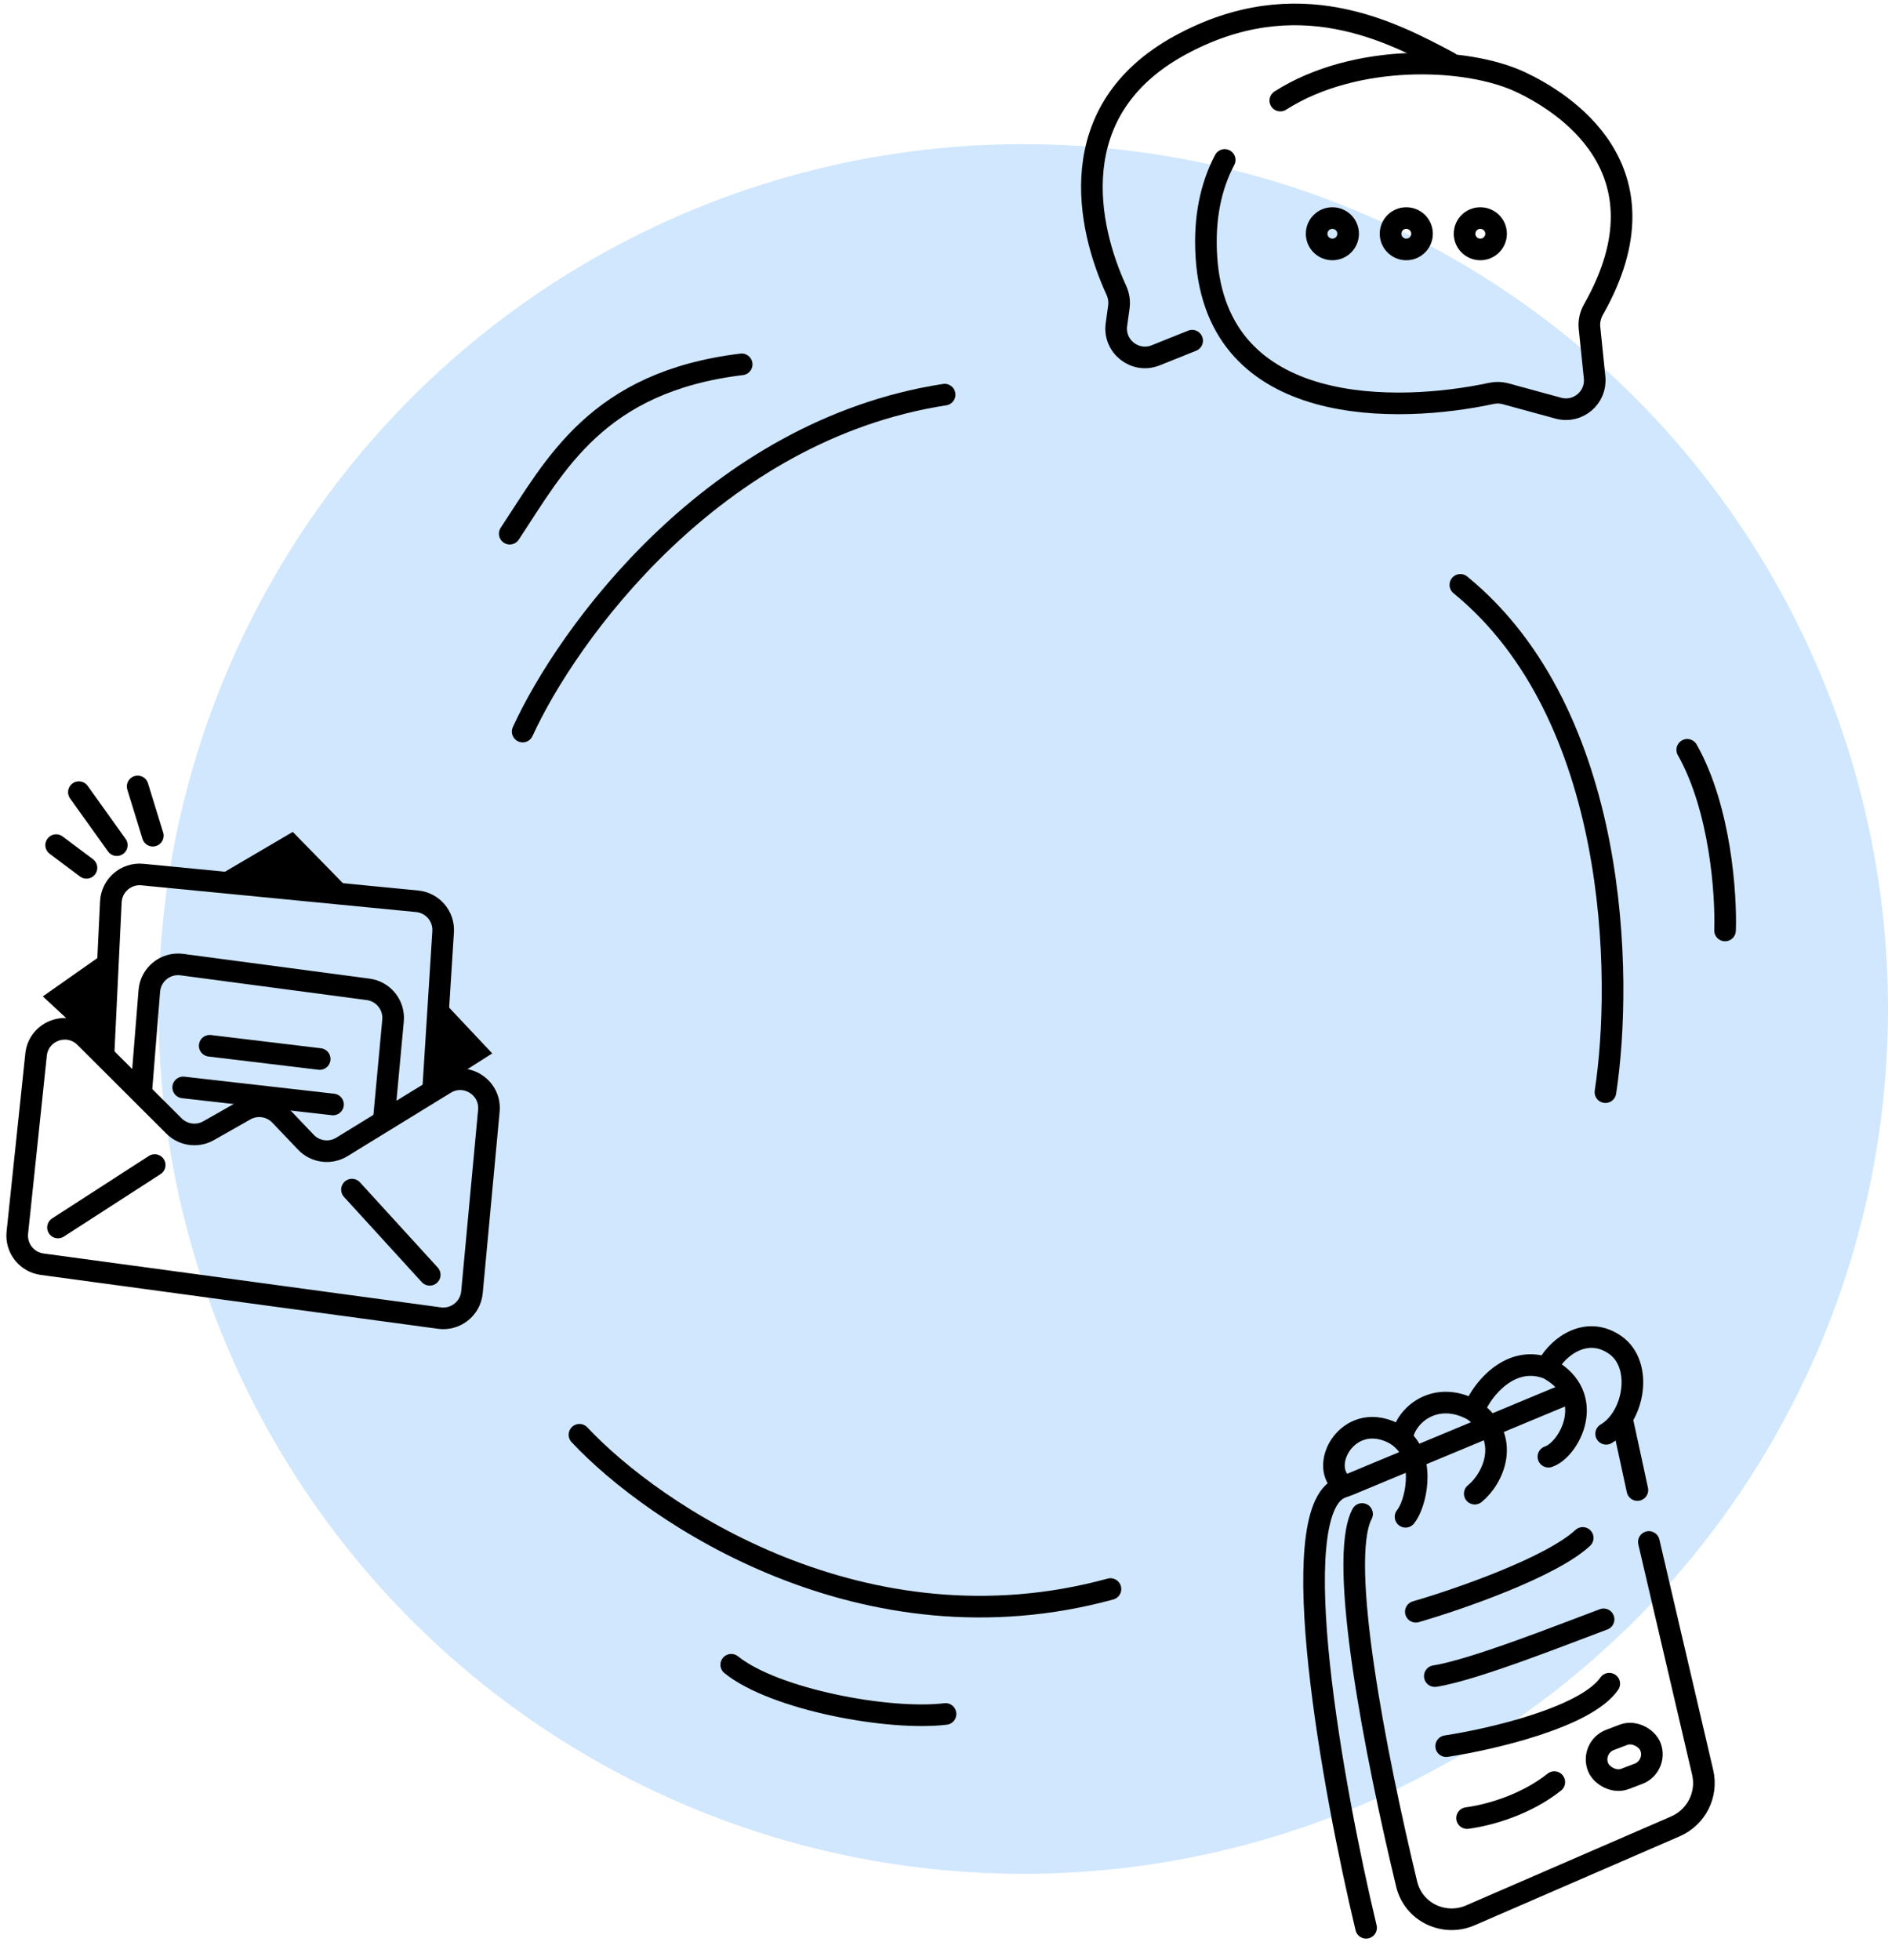
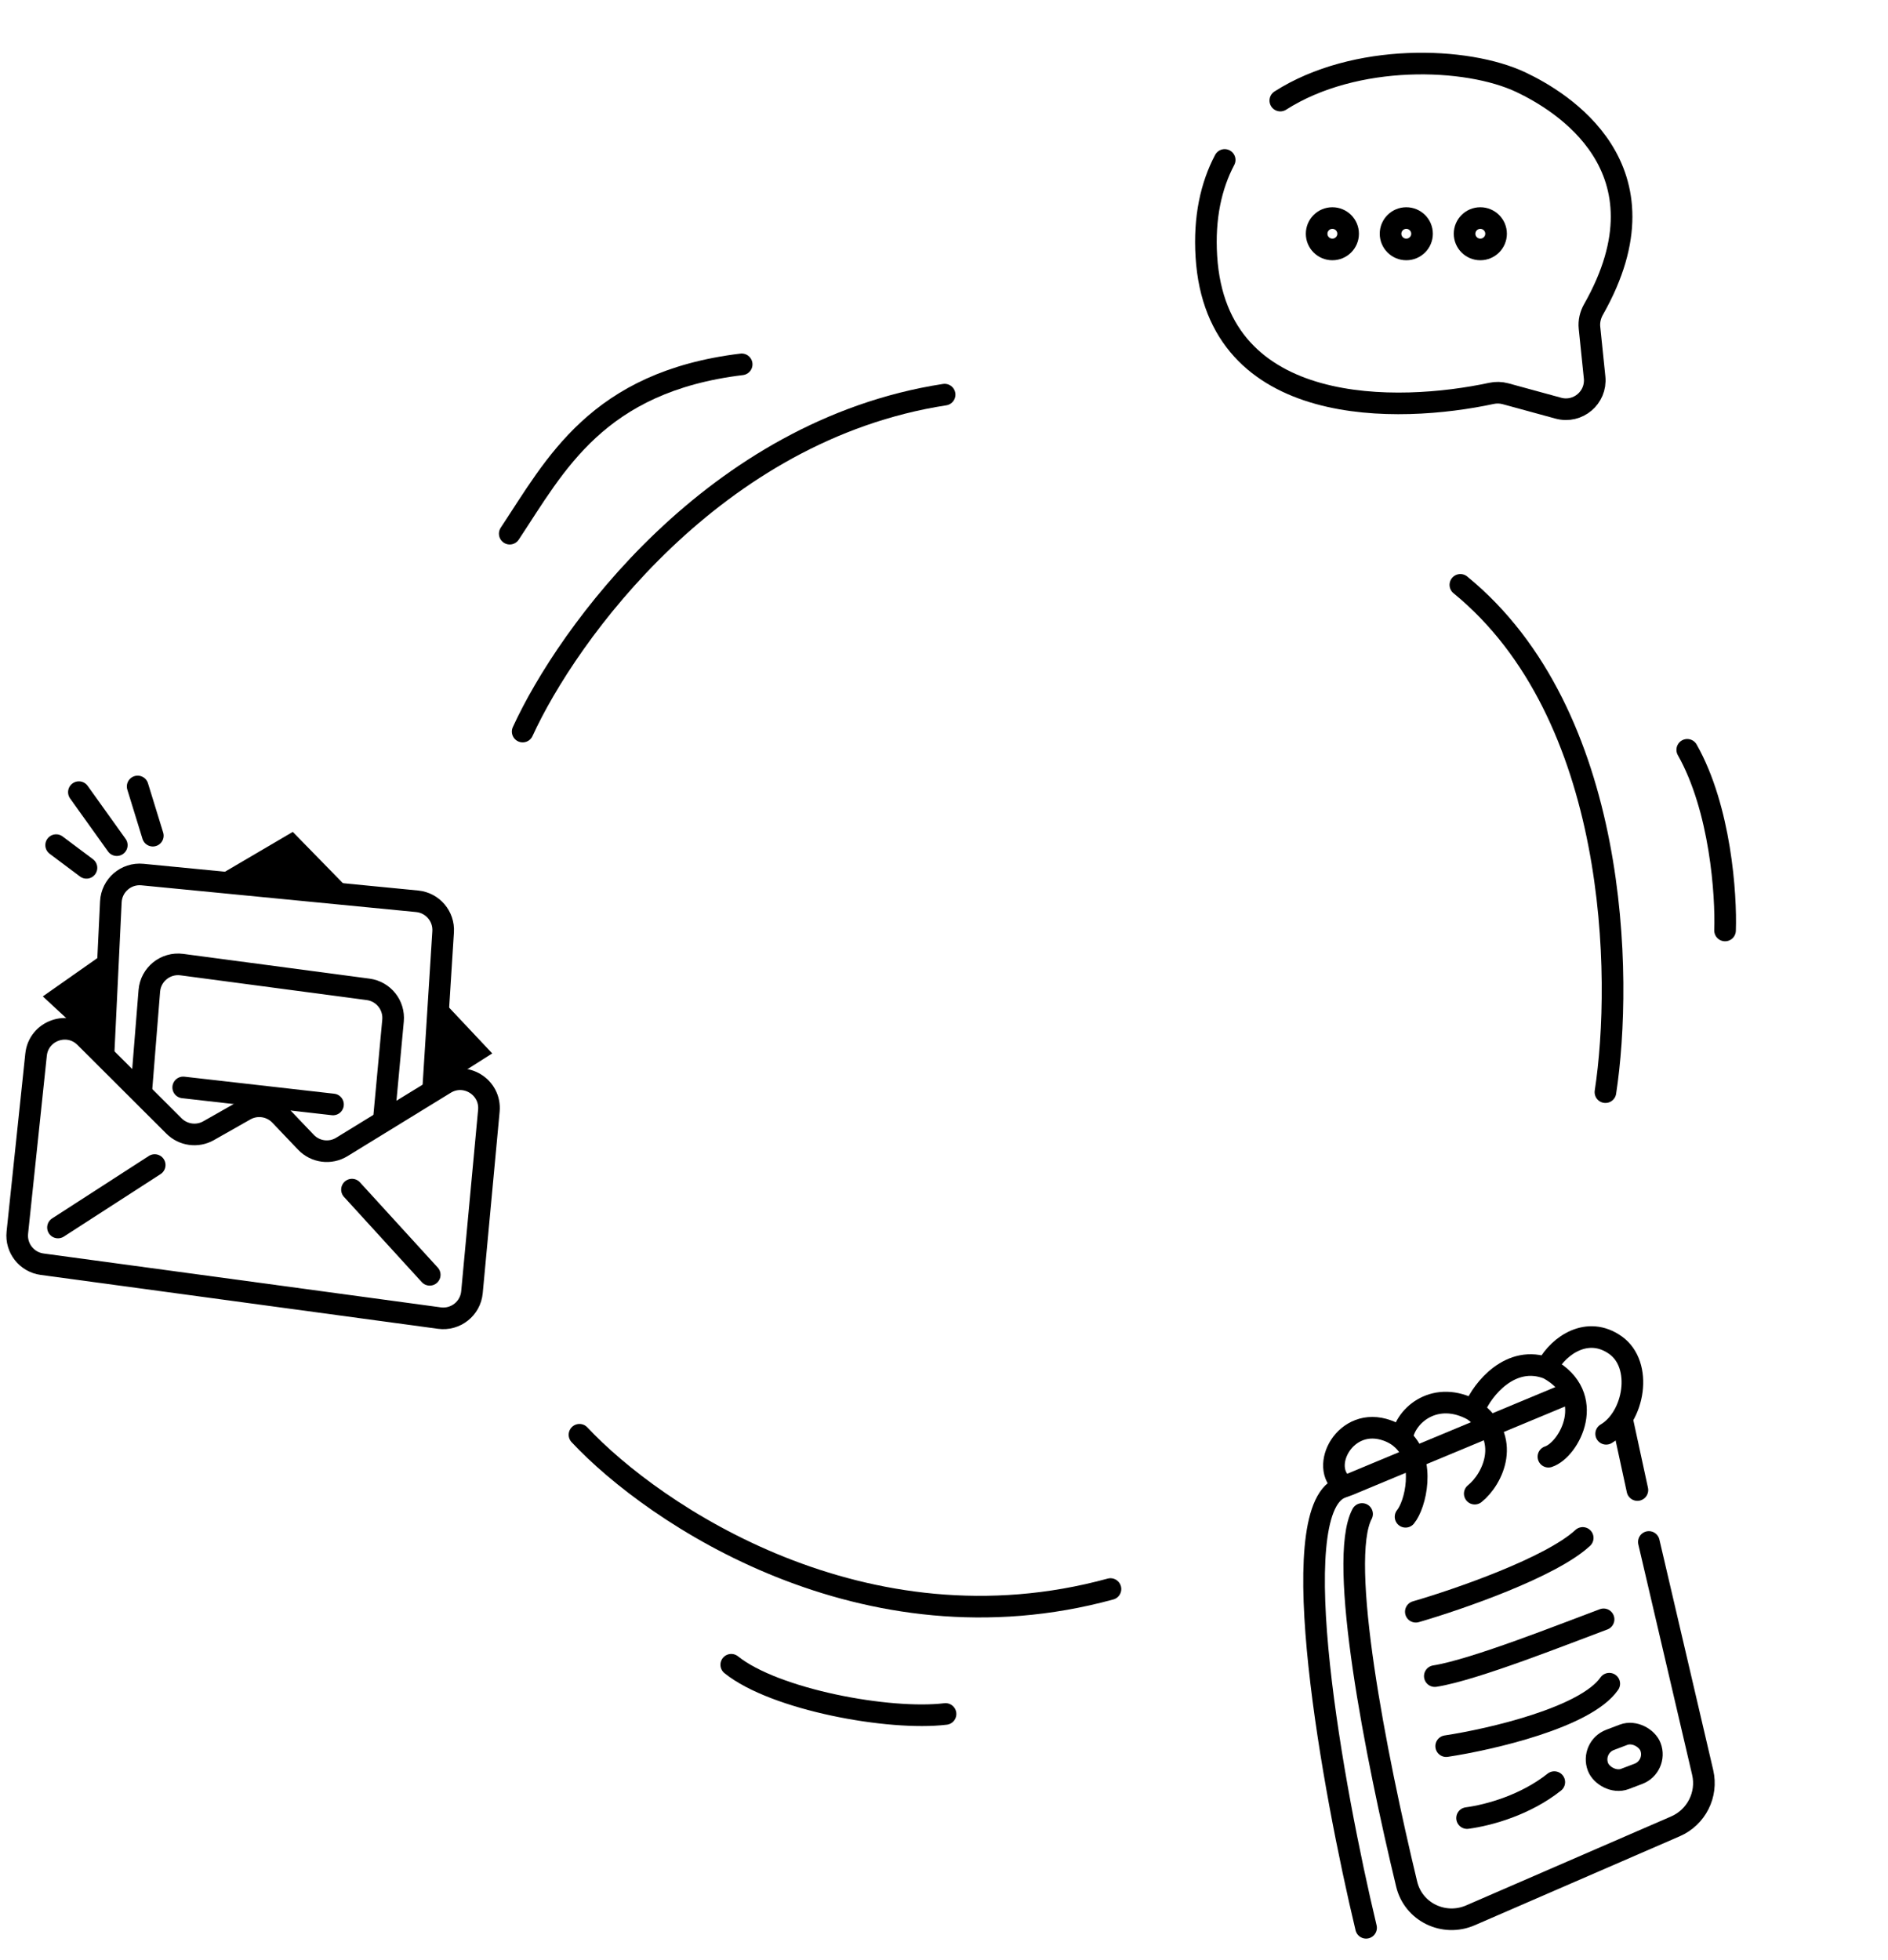
<svg xmlns="http://www.w3.org/2000/svg" width="131" height="136" viewBox="0 0 131 136" fill="none">
-   <circle opacity="0.6" cx="71" cy="70" r="60" fill="#B0D7FE" />
  <path d="M40.207 99.539C45.361 105.055 59.945 114.917 77.051 110.242" stroke="black" stroke-width="1.5" stroke-linecap="round" />
  <path d="M94.786 133.744C92.492 124.16 89.01 104.978 92.99 103.233C93.171 103.154 93.368 103.102 93.551 103.026L108.68 96.726" stroke="black" stroke-width="1.5" stroke-linecap="round" />
  <path d="M112.617 98.779L113.612 103.374" stroke="black" stroke-width="1.5" stroke-linecap="round" />
  <path d="M94.509 105.035C92.799 108.25 95.457 121.805 97.603 130.716C98.07 132.658 100.189 133.677 102.029 132.878L116.25 126.707C117.703 126.076 118.498 124.505 118.142 122.97L114.407 106.976" stroke="black" stroke-width="1.5" stroke-linecap="round" />
  <path d="M97.525 105.229C98.219 104.386 98.936 101.41 97.326 99.889C97.048 99.624 96.698 99.403 96.266 99.246C93.345 98.18 91.481 101.802 93.238 103.048" stroke="black" stroke-width="1.5" stroke-linecap="round" />
  <path d="M97.278 99.757C97.527 98.124 99.65 96.418 102.211 97.834C104.962 99.775 103.58 102.629 102.326 103.625" stroke="black" stroke-width="1.5" stroke-linecap="round" />
  <path d="M102.331 97.693C102.853 96.405 104.821 93.923 107.418 94.943C110.905 96.842 108.897 100.583 107.438 101.061" stroke="black" stroke-width="1.5" stroke-linecap="round" />
  <path d="M107.385 94.766C108.178 93.336 110.156 91.954 112.088 93.321C114.021 94.688 113.408 98.312 111.444 99.472" stroke="black" stroke-width="1.5" stroke-linecap="round" />
  <path d="M98.238 111.818C101.177 110.964 107.608 108.745 109.818 106.696" stroke="black" stroke-width="1.5" stroke-linecap="round" />
  <path d="M99.555 116.283C102.298 115.857 108.734 113.281 111.266 112.344" stroke="black" stroke-width="1.5" stroke-linecap="round" />
  <path d="M100.344 121.142C103.44 120.673 110.037 119.149 111.66 116.809" stroke="black" stroke-width="1.5" stroke-linecap="round" />
  <path d="M101.793 126.132C103.342 125.924 105.857 125.217 107.846 123.637" stroke="black" stroke-width="1.5" stroke-linecap="round" />
  <rect x="0.968" y="0.435" width="3.9" height="2.898" rx="1.449" transform="matrix(0.935 -0.355 0.356 0.935 109.299 121.159)" stroke="black" stroke-width="1.5" />
  <path d="M6 60.208L3.895 58.632" stroke="black" stroke-width="1.5" stroke-linecap="round" />
  <path d="M8.104 58.634L5.473 54.957" stroke="black" stroke-width="1.5" stroke-linecap="round" />
  <path d="M10.604 57.977L9.551 54.562" stroke="black" stroke-width="1.5" stroke-linecap="round" />
  <path d="M5.904 71.962L12.076 78.12C12.712 78.754 13.693 78.887 14.475 78.443L17.003 77.009C17.801 76.556 18.804 76.705 19.437 77.369L21.227 79.246C21.878 79.928 22.917 80.064 23.721 79.57L30.882 75.174C32.287 74.311 34.073 75.422 33.92 77.063L32.748 89.648C32.643 90.78 31.615 91.597 30.488 91.444L2.923 87.706C1.852 87.561 1.09 86.591 1.203 85.515L2.502 73.169C2.678 71.497 4.713 70.775 5.904 71.962Z" stroke="black" stroke-width="1.5" stroke-linecap="round" />
  <path d="M4.023 85.16L10.734 80.826" stroke="black" stroke-width="1.5" stroke-linecap="round" />
  <path d="M24.422 82.532L29.817 88.442" stroke="black" stroke-width="1.5" stroke-linecap="round" />
  <path d="M7.443 65.986L2.969 69.127L7.239 73.078L7.443 65.986Z" fill="black" />
  <path d="M30.317 69.006L29.812 75.835L34.155 73.083L30.317 69.006Z" fill="black" />
  <path d="M24.421 61.916L15.078 60.789L20.314 57.714L24.421 61.916Z" fill="black" />
  <path d="M7.184 73.124L7.692 62.568C7.747 61.427 8.746 60.563 9.884 60.674L28.944 62.528C30.017 62.633 30.815 63.569 30.747 64.645L30.055 75.573" stroke="black" stroke-width="1.5" stroke-linecap="round" />
  <path d="M9.816 75.53L10.361 68.743C10.453 67.602 11.483 66.77 12.618 66.921L25.543 68.638C26.607 68.779 27.37 69.736 27.271 70.805L26.633 77.674" stroke="black" stroke-width="1.5" stroke-linecap="round" />
-   <path d="M14.551 72.552L22.183 73.471" stroke="black" stroke-width="1.5" stroke-linecap="round" />
  <path d="M12.711 75.442L23.106 76.624" stroke="black" stroke-width="1.5" stroke-linecap="round" />
  <path d="M88.835 6.978C94.023 3.663 101.774 3.918 105.546 5.712C108.229 6.986 116.153 11.633 110.564 21.473C110.348 21.854 110.242 22.297 110.287 22.732L110.642 26.184C110.786 27.582 109.482 28.688 108.126 28.318L104.457 27.316C104.136 27.229 103.801 27.223 103.475 27.293C97.121 28.659 84.402 29.104 83.704 17.793C83.538 15.102 84.029 12.891 84.975 11.096" stroke="black" stroke-width="1.5" stroke-linecap="round" />
  <path d="M92.447 15.128C93.052 15.128 93.54 15.617 93.54 16.217C93.54 16.816 93.052 17.305 92.447 17.305C91.843 17.305 91.356 16.816 91.356 16.217C91.356 15.617 91.843 15.128 92.447 15.128Z" stroke="black" stroke-width="1.5" />
  <path d="M97.576 15.128C98.181 15.128 98.669 15.617 98.669 16.217C98.669 16.816 98.181 17.305 97.576 17.305C96.972 17.305 96.485 16.816 96.484 16.217C96.484 15.617 96.972 15.128 97.576 15.128Z" stroke="black" stroke-width="1.5" />
  <path d="M102.713 15.128C103.318 15.128 103.806 15.617 103.806 16.217C103.805 16.816 103.317 17.305 102.713 17.305C102.109 17.305 101.621 16.816 101.621 16.217C101.621 15.617 102.108 15.128 102.713 15.128Z" stroke="black" stroke-width="1.5" />
-   <path d="M82.718 23.636L80.19 24.65C78.766 25.222 77.254 24.042 77.464 22.521L77.633 21.293C77.688 20.894 77.62 20.492 77.452 20.126C75.454 15.774 73.646 7.646 81.862 3.15C90.02 -1.315 96.6 2.23 100.547 4.331" stroke="black" stroke-width="1.5" stroke-linecap="round" />
  <path d="M111.394 75.77C112.622 67.781 112.329 49.559 101.328 40.576" stroke="black" stroke-width="1.5" stroke-linecap="round" />
  <path d="M36.266 50.754C39.358 43.991 49.542 29.848 65.543 27.379" stroke="black" stroke-width="1.5" stroke-linecap="round" />
  <path d="M50.738 115.495C53.765 117.925 61.712 119.382 65.607 118.909" stroke="black" stroke-width="1.5" stroke-linecap="round" />
  <path d="M119.694 64.553C119.78 62.075 119.376 56.1 117.07 52.02" stroke="black" stroke-width="1.5" stroke-linecap="round" />
  <path d="M35.368 37.025C38.539 32.244 41.426 26.493 51.462 25.277" stroke="black" stroke-width="1.5" stroke-linecap="round" />
</svg>